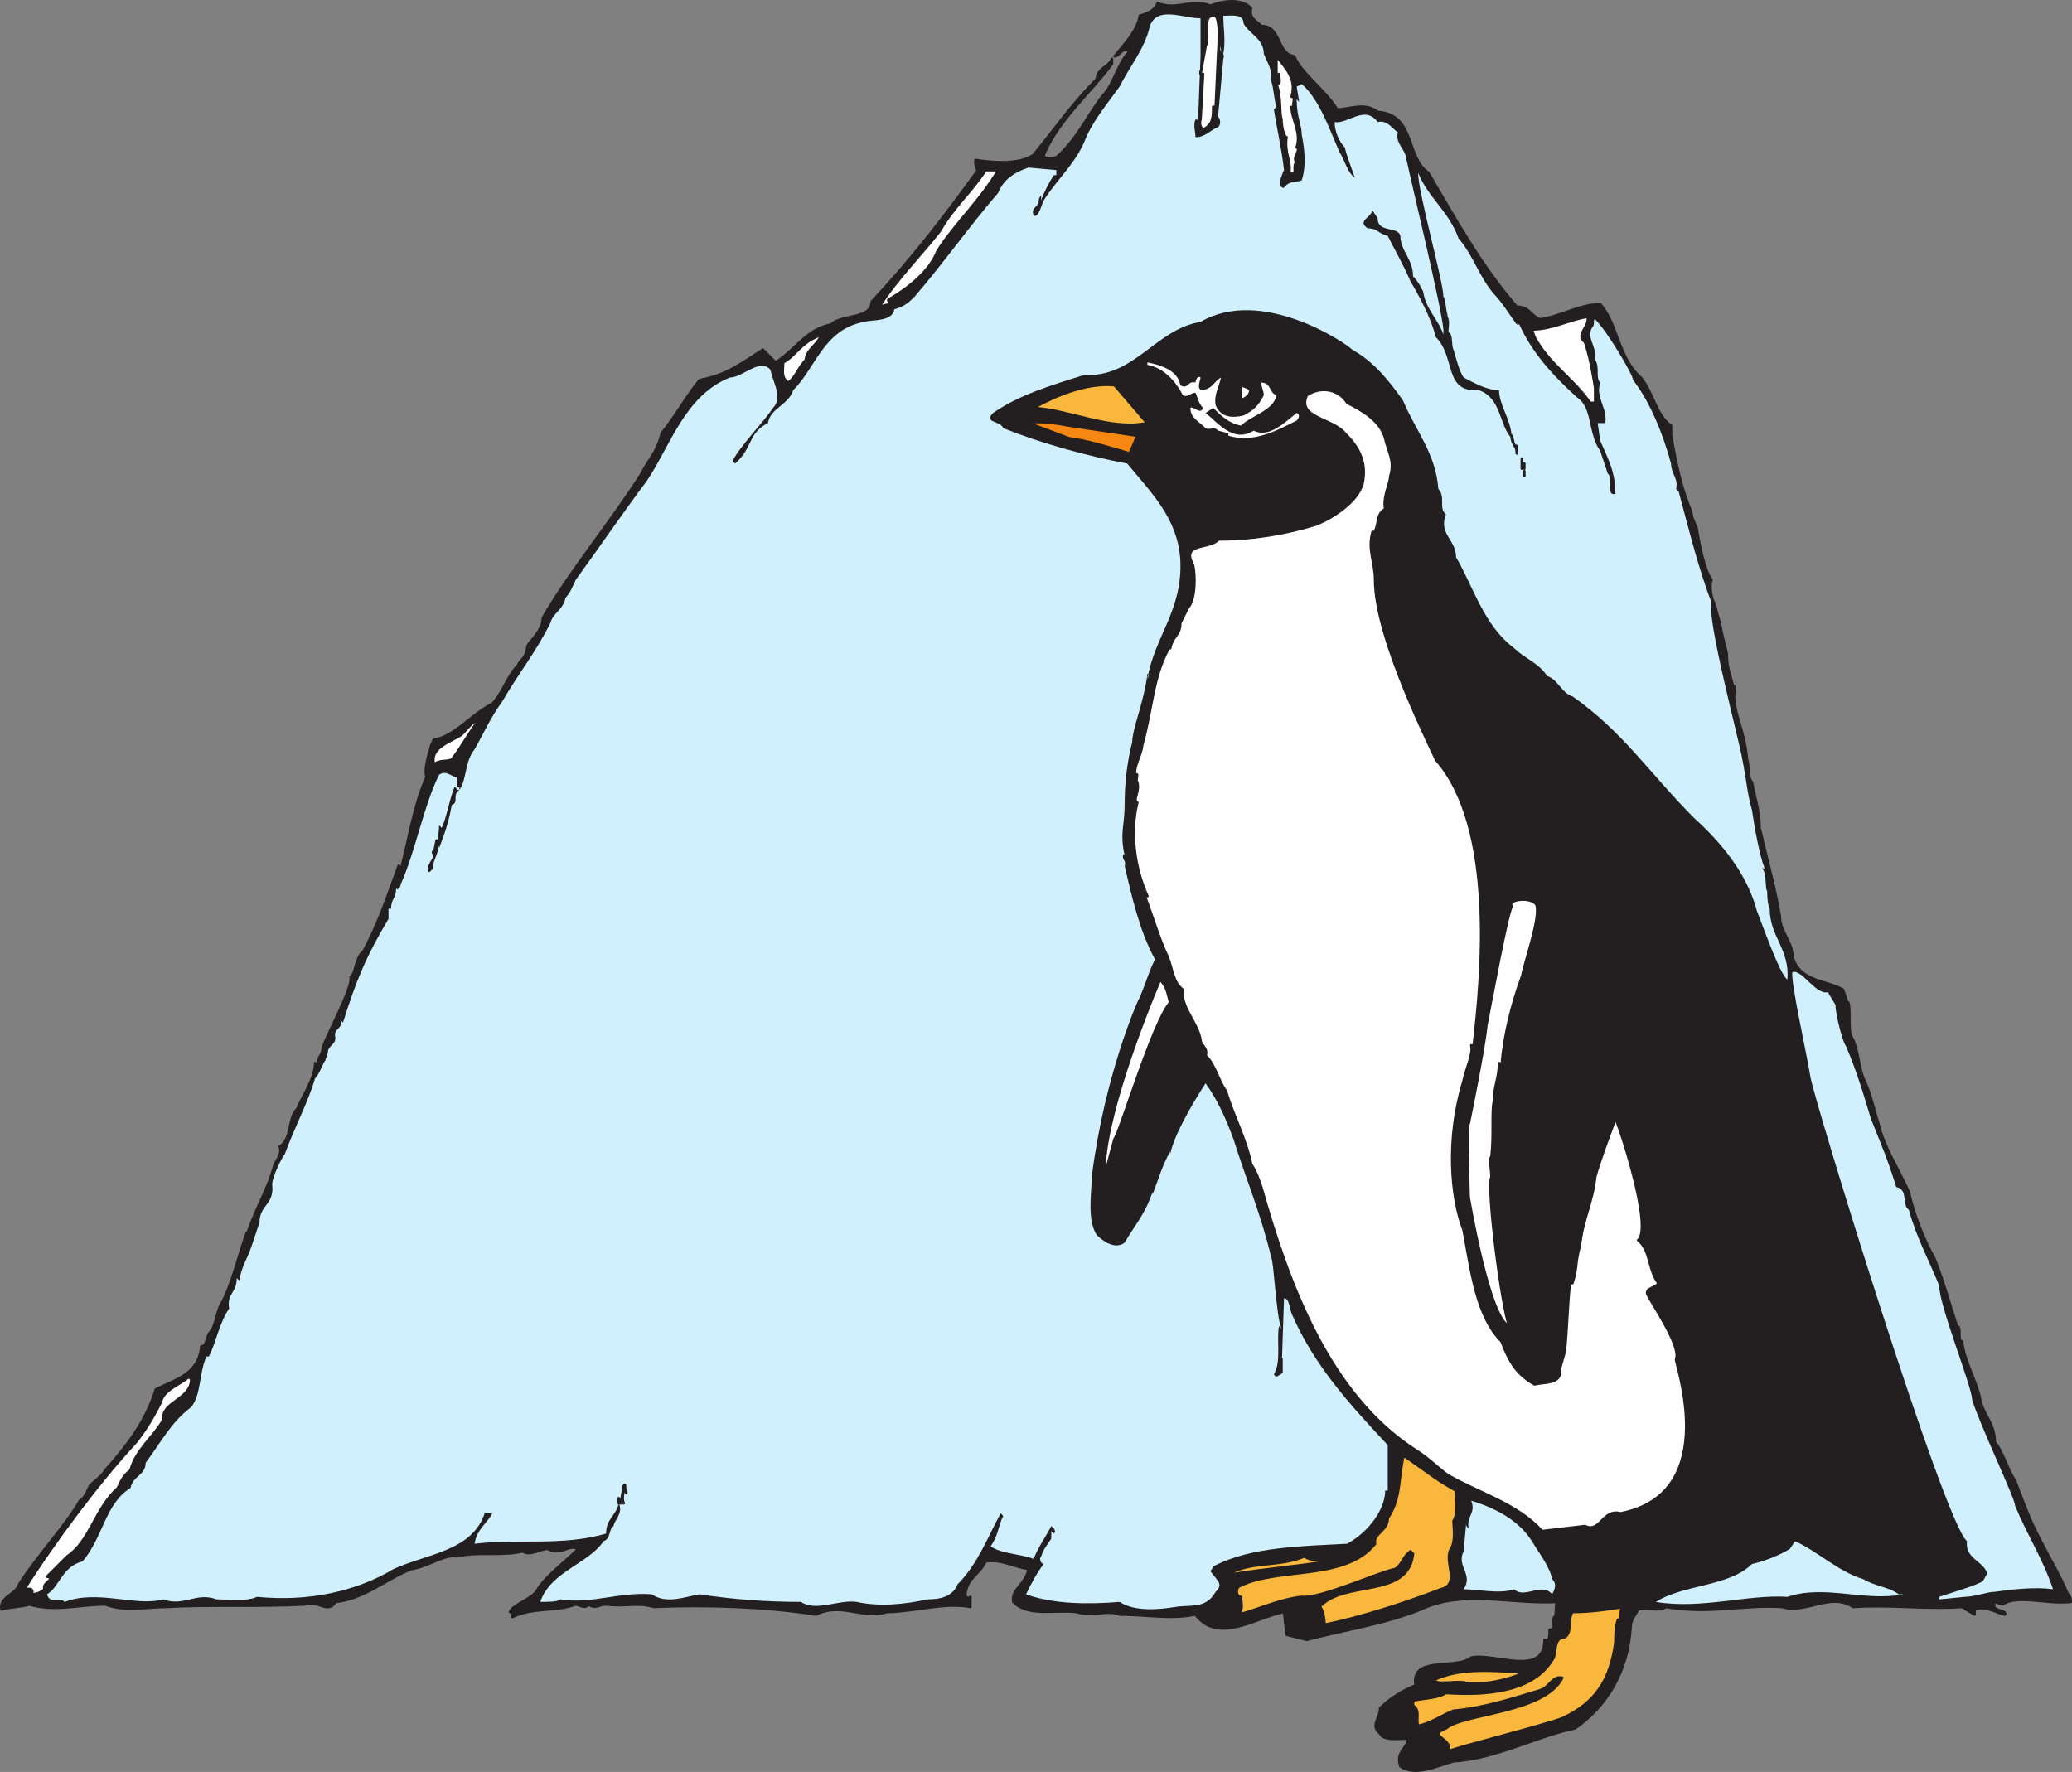
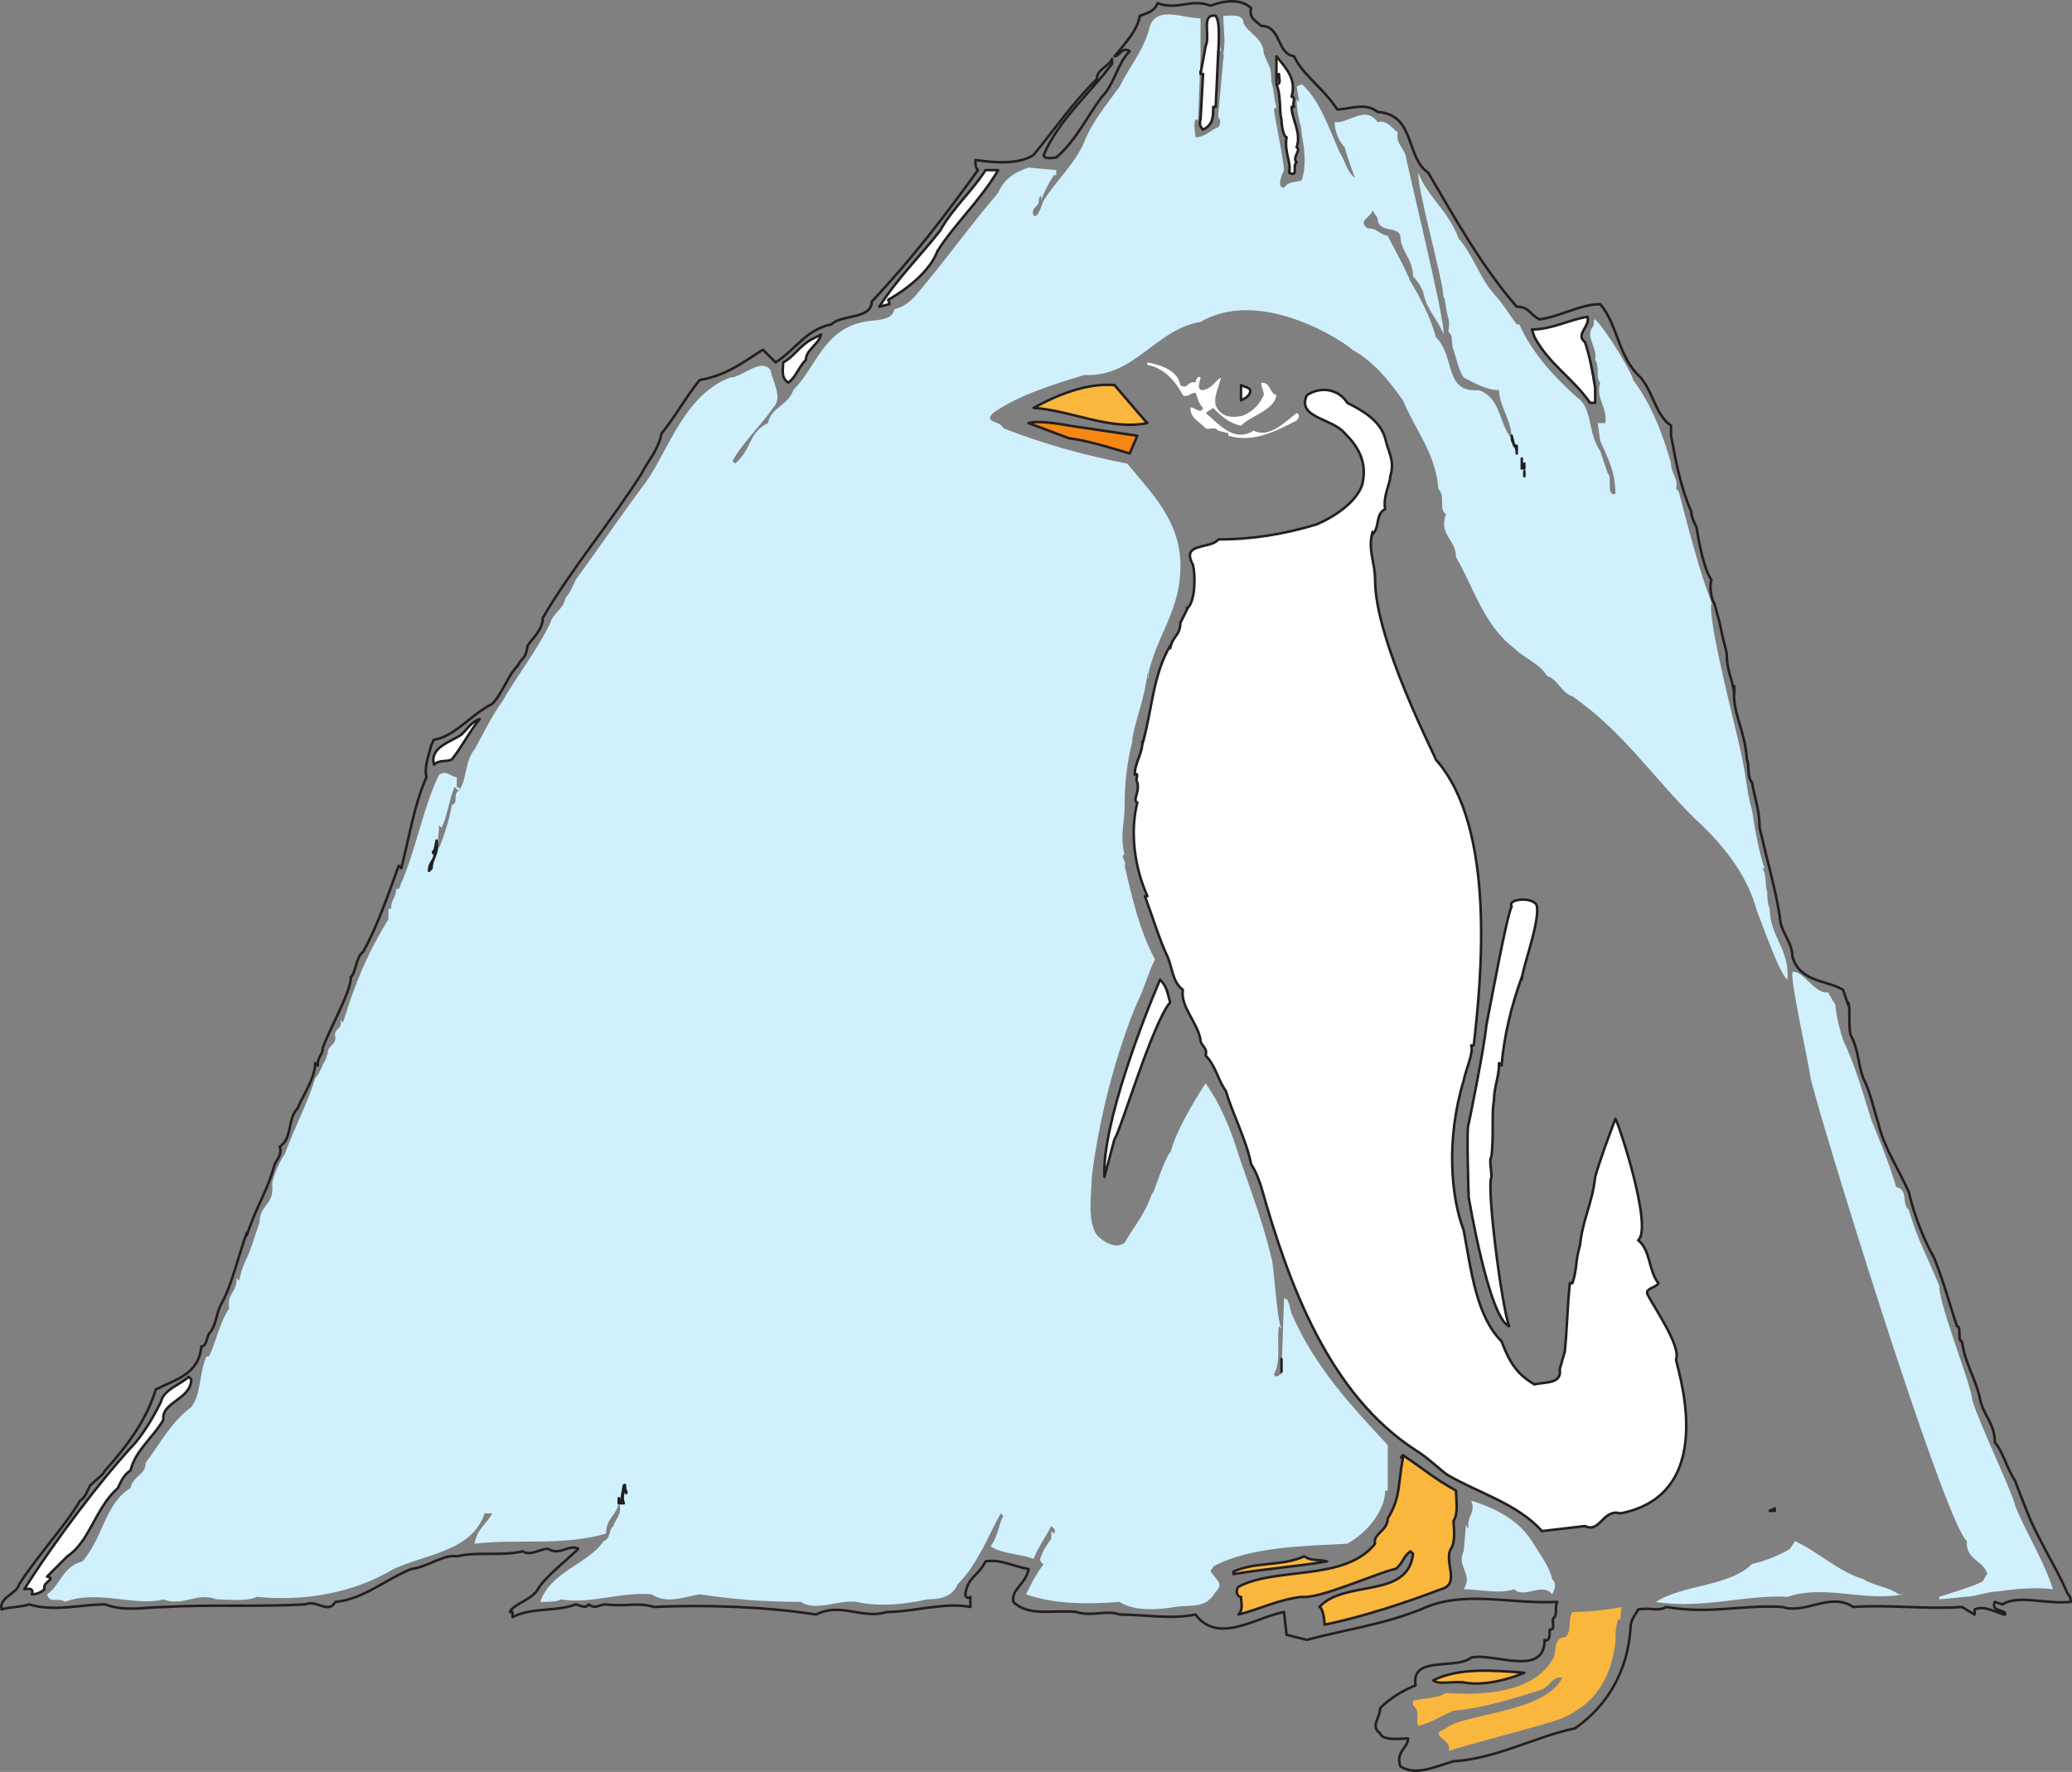
<svg xmlns="http://www.w3.org/2000/svg" width="614.321" height="525.345">
  <rect width="100%" height="100%" fill="#808080" stroke="none" />
-   <path fill="#231f20" fill-rule="evenodd" d="M358.946 1.688c3.75-1.5 9-2.25 12 .75-.75 3 1.5 3.75 3 5.25 6 0 4.5 8.25 9.75 9 2.25 5.25 9 9.75 12.75 15.75 3.75 0 8.25-2.25 12 .75 11.25.75 8.25 13.5 15 18 7.5 12.75 15.75 27.75 26.25 39.75 3.75 0 3.75 2.25 6.75 3.75 6-.75 12-4.5 18-4.5 5.25 6 5.25 15.75 12 21.75 3.75 4.5 4.5 11.25 9 14.25v3c1.5 8.25 3 15.75 6 22.5 0 1.5.75 3 1.5 4.5.75 4.5 2.25 12.75 4.5 15.75-.75 1.5 0 6 .75 6.75.75 2.25.75 3 1.5 5.25.75 3.75 1.5 6.75 2.25 9.75 0 5.25 1.5 6.75 2.25 12v-2.25c-.75 8.25 3 12 3.75 21.75.75 1.5 0 5.25 1.5 6.75.75 4.5 2.25 8.25 2.25 13.5 2.25 9.75 4.5 17.25 6 26.25 0 4.5 3.75 7.5 3.75 12 2.25 7.5 9.75 6.75 15 9.75l1.5 4.5v-.75c.75 1.5 0 6.75.75 9.75 2.25 3.75 2.25 9 3.75 12.75 2.25 4.5 3 9 4.5 13.5 1.5 6.75 6 13.5 9 20.25 1.5 6.75 4.5 14.25 7.5 19.5 3 7.5 4.5 13.5 6.75 20.25 1.5 0 0 4.5 1.5 4.5.75 6 3.75 10.5 5.25 16.5.75 5.25 4.5 7.5 4.5 13.5 2.25 2.25 3.75 8.25 6 11.25.75 2.25 2.25 6 3.75 9.75 3 7.5 8.25 15.75 11.25 22.5.75 2.25 1.5 1.5 1.5 3.75-7.5.75-15.75-2.25-20.25.75l-2.25-.75c-1.5 3 3.75 2.25 3 3.75-1.5 0-6-3-9-1.5v1.5l-3.75-2.25c-10.5.75-21.75-.75-32.25 0-6.75-4.5-14.25 2.25-21 0-12-.75-21 2.25-34.5 0-2.25 1.5-5.25 0-8.25.75-.75 1.5-2.25 3-2.25 5.25-.75 12.75-6.75 23.25-16.5 30-11.25 2.25-23.25 9-36 9.75-5.25 1.5-11.25 4.5-15.75 1.5-1.5-4.5 2.25-5.25 2.25-8.25-2.25 0-7.5.75-8.25-1.5-3-2.25 0-4.5 0-7.5 3-3 6.75-5.25 10.5-6.75-1.5-9 12-4.5 16.5-8.25 6.75-1.5 21.75 6 21.75-5.25 1.5.75 1.5-1.5 1.5-2.25v-.75c2.25 0 0-3 1.5-3.75.75-1.5 0-3 .75-4.5-14.25.75-27.75-3.75-40.5 2.25-11.25 4.5-22.5 6-33.75 9l-6-1.5-.75-6.75c-8.25 1.5-19.5 9.75-26.25.75-7.5 1.5-15 0-22.5 0-3.75-1.5-8.25.75-12.75-.75-6.75-.75-14.25 1.5-18.75-3-.75-3.75 3.75-5.25 4.5-9.75-4.5-.75-8.25-3-12.75-2.25-2.25 4.5-5.25 4.5-6 9.75 0 .75.75 1.5 1.5.75v3c-7.5-1.5-17.25 1.5-24.75 1.5-7.5 2.25-13.5-3-21 .75-14.25-2.25-32.25-3-48-2.25-5.25-1.5-8.25 0-14.25-.75-2.25 0-3 1.5-5.25 0-.75 1.5-3 0-3.75 0-6 2.25-12.75.75-18.75 3.75v-1.5h-.75c.75-2.25 6.75-3.75 8.25-6.75 2.25-3.75 8.25-8.25 12-12-3-1.5-5.25 2.25-9 0-2.25 0-5.25 2.25-7.5.75-6 1.5-13.5 0-19.5 1.5-3.75-.75-8.25 3-13.5 3.75-7.5 3-14.25 9-22.5 9.75-2.25 3.75-5.25-.75-9 .75-14.25.75-29.25 0-41.25.75-6 0-12 1.5-18-.75-7.5 0-15 2.25-22.5 0-2.25.75-6 .75-8.25 1.5-.75-3.75 4.5-4.5 5.25-7.5 5.25-8.25 14.25-18 18-24.75 1.5-.75 2.25-3 3-4.5 1.5-1.5 3.75-3 4.5-4.5 6-6.75 12-14.25 15-24 6-3 12.75-4.5 13.5-12.75 1.5 0 1.5-2.25 2.25-3.75 2.25-2.25 2.25-6.75 3.75-9 3-5.25 5.25-15 7.5-21v.75c3-9 6-12.75 8.25-21 .75-1.5 2.25-3 1.5-5.25 3.75-2.25 2.25-8.25 5.25-11.25 1.5-3.75 5.25-9 5.25-13.5l.75.75c0-3 1.5-3 1.5-5.25 1.5-4.5 9-18 8.25-21 1.5-.75 1.5-6 3.75-7.5 4.5-8.25 7.5-17.25 10.5-25.5l.75.75c2.25-8.25 3.75-18.75 7.5-27-.75-3 .75-6.75 1.5-9.75.75-.75 0-1.5 1.5-1.5 6-1.5 10.5-7.5 16.5-10.5 3-3 4.5-8.25 7.5-11.25 1.5-3 2.25-1.5 3-6 .75-1.5 4.5-4.5 4.5-8.25 8.25-14.25 20.25-28.5 29.25-42.75 2.25-4.5 4.5-6 6-12 3.75-4.5 7.5-11.25 11.25-15.75 8.25-1.5 12.75-5.25 18.75-9l3.75 3.75c6-3.75 9-9.75 16.5-11.25 3-3 12-1.5 12-6.75 12-12.75 21.75-25.5 31.5-39-.75-.75-.75-1.5-.75-3 5.25.75 12.75 1.5 17.25-1.5 6.75-8.25 11.25-15 18.75-22.5 0-3 3.75-3.75 4.5-6v1.5c-6.75 9-15.75 16.5-20.25 27 0 1.5 3 .75 3.75.75 6-5.25 9-12 13.5-18 3.75-3.75 4.5-9.75 8.25-13.5-2.25-1.5-3 1.5-4.5 1.5 3-3.75 6.75-7.5 7.5-12 2.25-.75 4.5-1.5 5.25-3.75 6 2.25 9.75-1.5 15.75.75" />
  <path fill="none" stroke="#231f20" stroke-linecap="round" stroke-linejoin="round" stroke-miterlimit="10" stroke-width=".75" d="M358.946 1.688c3.75-1.5 9-2.25 12 .75-.75 3 1.5 3.75 3 5.25 6 0 4.5 8.25 9.75 9 2.25 5.25 9 9.75 12.75 15.75 3.75 0 8.25-2.25 12 .75 11.25.75 8.25 13.5 15 18 7.5 12.75 15.75 27.75 26.25 39.75 3.75 0 3.75 2.25 6.75 3.75 6-.75 12-4.5 18-4.5 5.25 6 5.25 15.75 12 21.75 3.75 4.5 4.5 11.25 9 14.25v3c1.5 8.25 3 15.75 6 22.5 0 1.5.75 3 1.5 4.5.75 4.5 2.25 12.75 4.5 15.75-.75 1.5 0 6 .75 6.75.75 2.25.75 3 1.5 5.25.75 3.75 1.5 6.75 2.25 9.75 0 5.25 1.5 6.75 2.25 12v-2.25c-.75 8.25 3 12 3.75 21.75.75 1.5 0 5.25 1.5 6.75.75 4.5 2.25 8.25 2.25 13.5 2.25 9.75 4.5 17.25 6 26.25 0 4.5 3.75 7.5 3.75 12 2.25 7.5 9.75 6.75 15 9.75l1.5 4.5v-.75c.75 1.5 0 6.75.75 9.75 2.25 3.75 2.25 9 3.75 12.75 2.25 4.5 3 9 4.5 13.5 1.5 6.75 6 13.5 9 20.25 1.5 6.75 4.5 14.25 7.5 19.5 3 7.5 4.5 13.5 6.75 20.25 1.5 0 0 4.5 1.5 4.5.75 6 3.75 10.5 5.25 16.5.75 5.25 4.5 7.5 4.5 13.5 2.25 2.25 3.75 8.25 6 11.25.75 2.25 2.25 6 3.75 9.75 3 7.5 8.25 15.75 11.25 22.5.75 2.25 1.5 1.5 1.5 3.75-7.5.75-15.75-2.25-20.25.75l-2.25-.75c-1.5 3 3.75 2.25 3 3.75-1.5 0-6-3-9-1.5v1.5l-3.75-2.25c-10.5.75-21.75-.75-32.25 0-6.75-4.5-14.25 2.25-21 0-12-.75-21 2.25-34.5 0-2.25 1.5-5.25 0-8.25.75-.75 1.5-2.25 3-2.25 5.25-.75 12.75-6.75 23.25-16.5 30-11.25 2.25-23.25 9-36 9.75-5.25 1.5-11.25 4.5-15.75 1.5-1.5-4.5 2.25-5.25 2.25-8.25-2.25 0-7.5.75-8.25-1.5-3-2.25 0-4.5 0-7.5 3-3 6.75-5.25 10.5-6.75-1.5-9 12-4.5 16.5-8.25 6.75-1.5 21.75 6 21.75-5.25 1.5.75 1.5-1.5 1.5-2.25v-.75c2.25 0 0-3 1.5-3.75.75-1.5 0-3 .75-4.5-14.25.75-27.75-3.75-40.5 2.25-11.25 4.5-22.5 6-33.75 9l-6-1.5-.75-6.75c-8.25 1.5-19.5 9.75-26.25.75-7.5 1.5-15 0-22.5 0-3.75-1.5-8.25.75-12.75-.75-6.75-.75-14.25 1.5-18.75-3-.75-3.75 3.75-5.25 4.5-9.75-4.5-.75-8.25-3-12.75-2.25-2.25 4.5-5.25 4.5-6 9.75 0 .75.75 1.5 1.5.75v3c-7.5-1.5-17.25 1.5-24.75 1.5-7.5 2.25-13.5-3-21 .75-14.25-2.25-32.25-3-48-2.25-5.25-1.5-8.25 0-14.25-.75-2.25 0-3 1.5-5.25 0-.75 1.5-3 0-3.75 0-6 2.25-12.75.75-18.75 3.75v-1.5h-.75c.75-2.25 6.75-3.75 8.25-6.75 2.25-3.75 8.25-8.25 12-12-3-1.5-5.25 2.25-9 0-2.25 0-5.25 2.25-7.5.75-6 1.5-13.5 0-19.5 1.5-3.75-.75-8.25 3-13.5 3.75-7.5 3-14.25 9-22.5 9.75-2.25 3.75-5.25-.75-9 .75-14.25.75-29.25 0-41.25.75-6 0-12 1.5-18-.75-7.5 0-15 2.25-22.5 0-2.25.75-6 .75-8.25 1.5-.75-3.75 4.5-4.5 5.25-7.5 5.25-8.25 14.25-18 18-24.75 1.5-.75 2.25-3 3-4.5 1.5-1.5 3.75-3 4.5-4.5 6-6.75 12-14.25 15-24 6-3 12.75-4.5 13.5-12.75 1.5 0 1.5-2.25 2.25-3.75 2.25-2.25 2.25-6.75 3.75-9 3-5.25 5.25-15 7.5-21v.75c3-9 6-12.75 8.25-21 .75-1.5 2.25-3 1.5-5.25 3.75-2.25 2.25-8.25 5.25-11.25 1.5-3.75 5.25-9 5.25-13.5l.75.75c0-3 1.5-3 1.5-5.25 1.5-4.5 9-18 8.25-21 1.5-.75 1.5-6 3.75-7.5 4.5-8.25 7.5-17.25 10.5-25.5l.75.75c2.25-8.25 3.75-18.75 7.5-27-.75-3 .75-6.75 1.5-9.75.75-.75 0-1.5 1.5-1.5 6-1.5 10.5-7.5 16.5-10.5 3-3 4.5-8.25 7.5-11.25 1.5-3 2.25-1.5 3-6 .75-1.5 4.5-4.5 4.5-8.25 8.25-14.25 20.25-28.5 29.25-42.75 2.25-4.5 4.5-6 6-12 3.75-4.5 7.5-11.25 11.25-15.75 8.25-1.5 12.75-5.25 18.75-9l3.75 3.75c6-3.75 9-9.75 16.5-11.25 3-3 12-1.5 12-6.75 12-12.75 21.75-25.5 31.5-39-.75-.75-.75-1.5-.75-3 5.25.75 12.75 1.5 17.25-1.5 6.75-8.25 11.25-15 18.75-22.5 0-3 3.75-3.75 4.5-6v1.5c-6.75 9-15.75 16.5-20.25 27 0 1.5 3 .75 3.75.75 6-5.25 9-12 13.5-18 3.75-3.75 4.5-9.75 8.25-13.5-2.25-1.5-3 1.5-4.5 1.5 3-3.75 6.75-7.5 7.5-12 2.25-.75 4.5-1.5 5.25-3.75 6 2.25 9.75-1.5 15.75.75zm0 0" />
  <path fill="#cff0fc" fill-rule="evenodd" d="M355.946 5.438v12-.75l-.75 19.5c0-.75 0-.75-.75-.75-.75 1.5 0 3.75 0 5.25 3 0 4.5-2.25 6.75-3 .75-.75.75-2.25 0-3v1.5-2.25l1.5-16.5c.75-2.25-1.5-1.5-.75-3.75 0 1.5 0 1.5.75 2.25.75-3.75 0-7.5 0-11.25 2.25 0 6-.75 6 2.25 1.5 3 6 4.5 6 9 1.5 3.75 2.25 3.75 2.25 8.25.75 2.25.75 5.25 1.5 7.5l-.75.75c.75 5.25 2.25 11.25 3 18-.75 1.5-2.25 5.25 0 5.25 1.5-2.25 3.75-1.5 5.25-2.25 1.5-4.5.75-9.75 0-13.5 0-3-1.5-5.25-1.5-10.5l.75.75-.75-4.5 1.5-.75c5.25 4.5 8.25 13.5 11.25 20.25 1.5 2.25 2.25 6 4.5 7.5-.75-2.25-2.25-6-3-9-1.5-1.5-3-4.5-3-7.5 3.75.75 9-5.25 12.75 0 3-.75 4.5 2.25 6 3-.75 3 1.5 4.5 2.25 6.75 2.25 10.5 10.5 44.25 11.25 51.75v1.5c-1.5-4.5-5.25-7.5-6-12.75-.75-1.5-1.5-3-3-4.5 0-5.25-3.75-7.5-3.75-12-.75-3-6.75-.75-6.75-5.25l-1.5-2.25c-.75 2.25-4.5 3-1.5 5.25 3 0 3 1.5 6 2.25 2.25 4.5 4.5 8.25 6.75 13.5 2.25 3.75 6 10.5 7.5 16.5 6 6 2.25 16.5 12.75 15.75 6.75 2.25 6 10.5 9.75 14.25 0-5.25-3.75-9.75-3.75-14.25-3.75 0-7.5-2.25-10.5-3.75-1.5-2.25-2.25-6-3-8.25-.75-1.5 0-4.5-1.5-5.25 0-1.5.75-3.75-.75-5.25l.75.75c-.75-.75-.75-5.25-1.5-6 0-4.5-7.5-30.75-7.5-36.75 3 7.5 9 11.25 12 19.5 4.5 5.25 6 11.25 10.5 16.5 2.25 2.25 4.5 6 6.75 9h.75c3.75 8.25 9.75 15 17.25 21.75 4.5 3 3 10.5 6.75 15.75l2.25 6.75c1.5.75-.75 6.75 2.25 6 0-6.75-2.25-10.5-4.5-15.75l-.75-5.25h2.25c.75-4.5-3-7.5-1.5-12-1.5-1.5 0-4.5-1.5-6.75.75-3.75-3-6.75-.75-9.75.75-.75 0-2.25.75-2.25 3.75 3.75 11.25 16.5 11.25 18 5.25 6.75 9 16.5 11.25 24.75 0 3 2.25 4.5 1.5 7.5l.75.75c3 11.25 6 23.25 9.75 33-1.5 4.5 8.25 41.25 9 45.75 1.5 7.5 1.5 10.5 3 15.75.75 5.25 2.25 13.5 3.75 17.25h-.75c1.5 1.5.75 6 1.5 6.75 0 .75 0 3.75.75 5.25 0 8.25 6 12 5.25 21-2.25-1.5-7.5-16.5-9-20.25-3-11.25-10.5-20.25-18.75-27.75-12.75-12.75-21-25.5-36-36-3-.75-4.5-5.25-7.5-6-2.25-3.75-6.75-5.25-9.75-8.25-9-6.75-12-18-17.25-27 0-5.25-5.25-6.75-3-12.75-2.25-1.5 0-5.25-2.25-7.5-.75-10.5-6.75-17.25-10.5-26.25-3.75-5.25-8.25-11.25-15-15-2.25-2.25-27-18.75-45-8.25-13.5 2.25-19.5 16.5-34.5 15.75-9.75 3-19.5 6-27 11.25-3 3 2.25 2.25 3 4.5 11.25 4.5 24.75 8.25 36.75 10.5 7.5 9 15 16.5 15.75 28.5.75 15-7.5 22.5-9.75 35.25 0 0 .75-.75 0-1.5-.75 7.5-4.5 16.5-4.5 20.25-1.5 6-2.25 12-2.25 18.75 0 6-1.5 8.25 0 15v-.75c-1.5 1.5.75 2.25 0 3.75 2.25 9.75 4.5 19.5 9 27.75-2.25 4.5-3 8.25-5.25 12.75 0 0-9.75 21.75-13.5 51.75 0 4.5-1.5 12.75 1.5 17.25 1.5 1.5 5.25 4.5 8.25 2.25 3-5.25 6-8.25 8.25-15v.75c1.5-3.75 3-9 5.25-12.75v.75c1.5-7.5 10.5-21 10.5-21 3.75 5.25 6 10.5 8.25 16.5 3.75 12 8.25 22.5 11.25 35.25.75 1.5 1.5 18 3 21l-.75-.75c-.75 4.5.75 10.5-1.5 14.25.75 1.5 1.5 0 2.25 0l.75-22.5c1.5 0 1.5 2.25 2.25 4.5 6.75 15.75 18 27.75 28.5 39v13.5h-.75c0 5.25-4.5 12-11.25 15.75-12.75.75-28.5.75-39.75 6.75 0 .75-.75.75-.75 1.5 2.25 3 3.75 3.75 1.5 6-3 5.25-7.5 3.75-12 4.5s-12 1.5-16.5-1.5c-9 .75-19.5.75-27.75-2.25 1.5-3 3-6 5.25-9-.75 0-1.5-1.5-.75-2.25.75-2.25 1.5-3 3-5.25v-2.25l.75.75c.75-.75 0-1.5 0-1.5l-.75-.75c-1.5 3-3.75 6-5.25 9.75-3.75-1.5-9.75-1.5-12.75-3.75 2.25-3 2.25-6 3.75-9l-.75-.75c-3.75 6.75-6.75 15-12.75 21-1.5 3.75-5.25 4.5-9 4.5-6.75 1.5-14.25 2.25-21 .75-5.25-.75-12 3-16.5 0-10.5 0-20.25-.75-30-2.25-4.5.75-9.75 3-14.25 0-9.75-.75-18 3-27 1.5-.75.75-3.75.75-6 .75 3-9 14.25-11.25 18.75-18 2.25-.75 1.5-3.75 3-4.5 0-1.5 3-3.75 1.5-6.75-.75 3.75-3.75 4.5-3.75 9-12.75 3.75-26.25 1.5-39 3 .75-4.5 3.75-6 5.25-9h-2.25c-3.75 11.25-17.25 12-27 16.5-11.25 6.75-25.5 9.75-40.5 8.25-3 1.5-9 .75-12 .75-6-2.25-9.75 2.25-15.75 0-8.25 2.25-19.5-3-29.25.75-1.5-1.5-4.5.75-5.25-2.25 3.75-2.25 4.5-8.25 10.5-9.75 6-6.75 6.75-17.25 14.25-21.75.75-3.75 4.5-3.75 4.5-7.5 4.5-6 7.5-12 13.5-16.5 3-3.75 2.25-9.75 4.5-15h.75c2.25-4.5 3-9.75 6-14.25-.75-4.5 2.25-4.5 2.25-9l.75.75c.75-4.5 2.25-6 3.75-10.5l2.25-6.75c0-5.25 4.5-5.25 3.75-11.25 0-2.25 3-8.25 3.75-9 3-8.25 6.75-15 9-22.5 1.5-1.5 2.25-4.5 3-5.25l.75-2.25c0-2.25 2.25-2.25 2.25-4.5-.75-3 2.25-2.25 1.5-5.25l.75.75c3.75-12 6.75-19.5 13.5-30.75v-3h.75c0-3 1.5-3 1.5-6 .75.75 1.5-.75 1.5-2.25v.75c4.5-10.5 6.75-23.25 11.25-32.25 2.25-1.5 3.75.75 5.25.75v3.75c0-.75-.75-.75-.75-.75-1.5 3.75-2.25 9-3.75 12l-.75-.75c0 2.25-.75 4.5 0 6.75 1.5-3.75 3-8.25 3.75-12.75 2.25-.75 0-3 2.25-4.5h-.75v-.75h.75v.75c2.25-3 1.5-8.25 4.5-12 3-5.25 4.5-9 8.25-14.25 5.25-9 9.75-14.25 14.25-23.25.75-3 3.75-3.75 4.5-7.5 1.5-1.5 2.25-3.75 3-5.25 6-8.25 14.25-20.25 21-29.25 6.75-9.75 11.25-25.5 24.75-30.75 3.75 0 9-6 12-2.25.75 3.75 3.75 8.25.75 11.25-3 4.5-9.75 11.25-12 15.75l.75.75c5.25-4.5 3.75-9 9.75-12 .75-4.5 6-5.25 7.5-9.75 6.75-6.75 9-18 21-20.25 3-.75 8.25 0 9-3.75 3-.75 4.5-2.25 6-3.75 9-10.5 15.75-20.25 24.75-30.75 1.5-3.75 4.5-6 9-7.5l8.25.75v1.5h-.75c-1.5 2.25-3 5.25-3.75 7.5v-1.5c-.75.75-.75 1.5-.75 2.25-.75 1.5-2.25 1.5-1.5 3.75 1.5.75 2.25-3 3-4.5 3.75-6 9-10.5 12-17.25 2.25-6 6.75-11.25 10.5-16.5 3-6 7.5-11.25 9-18 2.25-6 9.75-2.25 15-2.25" />
  <path fill="#fff" fill-rule="evenodd" d="M360.446 4.688c1.5 2.25.75 8.25.75 12v-1.5l-.75 16.5h-.75c0 3 0 5.25-3 6.75-1.5-1.5-.75-2.25-.75-3.75v.75l.75-13.5h-.75v-.75.75l1.5-8.25c1.5-3-1.5-9.75 3-9" />
  <path fill="none" stroke="#231f20" stroke-linecap="round" stroke-linejoin="round" stroke-miterlimit="10" stroke-width=".75" d="M360.446 4.688c1.5 2.25.75 8.25.75 12v-1.5l-.75 16.5h-.75c0 3 0 5.25-3 6.75-1.5-1.5-.75-2.25-.75-3.75v.75l.75-13.5h-.75v-.75.75l1.5-8.25c1.5-3-1.5-9.75 3-9zm0 0" />
  <path fill="#fff" fill-rule="evenodd" d="M382.946 28.688c1.5 0 0 2.25.75 3h-.75c0 3.75 3 7.5 1.5 12 1.5.75-1.5 3 0 4.5-1.5.75.75 4.5-2.25 3 .75-3-1.5-6-.75-10.5-.75 0-1.5-3-1.5-5.25-.75-2.25 0-6.75-1.5-10.5 1.5 0 .75-1.5.75-3-.75.75-.75 1.5-.75 2.25v-7.5c3 3.75 6 6.75 4.5 12" />
  <path fill="none" stroke="#231f20" stroke-linecap="round" stroke-linejoin="round" stroke-miterlimit="10" stroke-width=".75" d="M382.946 28.688c1.5 0 0 2.25.75 3h-.75c0 3.75 3 7.5 1.5 12 1.5.75-1.5 3 0 4.5-1.5.75.75 4.5-2.25 3 .75-3-1.5-6-.75-10.5-.75 0-1.5-3-1.5-5.25-.75-2.25 0-6.75-1.5-10.5 1.5 0 .75-1.5.75-3-.75.75-.75 1.5-.75 2.25v-7.5c3 3.75 6 6.75 4.5 12zm0 0" />
  <path fill="#fff" fill-rule="evenodd" d="M295.946 50.438c-5.25 9-12.75 15.75-18 24-2.25 6-9 11.25-14.25 14.25-.75 0 0 .75 0 1.5l-3 .75c5.25-8.25 12.75-15.75 18-22.5 3.75-6.75 9.75-12 13.5-18h3.75" />
  <path fill="none" stroke="#231f20" stroke-linecap="round" stroke-linejoin="round" stroke-miterlimit="10" stroke-width=".75" d="M295.946 50.438c-5.25 9-12.75 15.75-18 24-2.25 6-9 11.25-14.25 14.25-.75 0 0 .75 0 1.5l-3 .75c5.25-8.25 12.75-15.75 18-22.5 3.75-6.75 9.75-12 13.5-18zm0 0" />
  <path fill="#fff" fill-rule="evenodd" d="M470.696 93.938c.75 3-3.75 5.25-.75 7.5 1.5 4.5 2.25 9 3 13.5v4.5h-1.5c-5.25-7.5-12-11.25-16.5-19.5l-.75-2.25c6 0 11.25-3 16.5-3.75" />
  <path fill="none" stroke="#231f20" stroke-linecap="round" stroke-linejoin="round" stroke-miterlimit="10" stroke-width=".75" d="M470.696 93.938c.75 3-3.75 5.25-.75 7.5 1.5 4.5 2.25 9 3 13.5v4.5h-1.5c-5.25-7.5-12-11.25-16.5-19.5l-.75-2.25c6 0 11.25-3 16.5-3.75zm0 0" />
  <path fill="#fff" fill-rule="evenodd" d="M238.946 106.688c-2.25 2.25-3 5.25-5.25 6.75-2.25-1.5-1.5-3.75-1.5-6 3-1.5 4.5-4.5 8.25-6.75l3-1.5c-.75 3-4.5 4.5-4.5 7.5" />
  <path fill="none" stroke="#231f20" stroke-linecap="round" stroke-linejoin="round" stroke-miterlimit="10" stroke-width=".75" d="M238.946 106.688c-2.25 2.25-3 5.25-5.25 6.75-2.25-1.5-1.5-3.75-1.5-6 3-1.5 4.5-4.5 8.25-6.75l3-1.5c-.75 3-4.5 4.5-4.5 7.5zm0 0" />
  <path fill="#fff" fill-rule="evenodd" d="M349.946 114.188c2.25 1.5 2.25-1.5 4.5-.75 0-.75.75-2.25 1.5-1.5 0 .75-1.5 3.75.75 3.75 3-.75 3-2.25 5.25-3.75 0 1.5-2.25 5.25-1.5 8.25 1.5 3.75 5.25 3.75 8.25 3 3-1.5 4.5-3 6-6 0-1.5-.75-2.25-.75-3.75 3 0 2.25 3 4.5 3.75-.75 4.5-7.5 6-10.5 9-3.75-.75-6-3-8.25-5.25l-2.25 1.5c3.75 3 8.25 9 14.25 5.25 4.5 2.25 9-2.25 12.75-5.25 1.5.75 0 2.25 0 2.25-6 3-12.75 6.75-20.25 4.5v-.75l-3-.75c-1.5-1.5-2.25 0-3.75-.75-2.25-2.25-4.5-3-4.5-6 .75-.75 3 2.25 3.75 0-1.5-1.5-1.5-3-2.25-4.5-1.5 0-2.25 1.5-3.75.75-2.25-4.5-6-8.25-10.5-9v-.75c3.75.75 9 2.25 9.75 6.75" />
  <path fill="#fff" fill-rule="evenodd" d="M370.196 117.188c-.75.75-.75.75-2.25 1.5v-4.5c1.5.75 3.75.75 2.25 3" />
  <path fill="none" stroke="#231f20" stroke-linecap="round" stroke-linejoin="round" stroke-miterlimit="10" stroke-width=".75" d="M370.196 117.188c-.75.75-.75.75-2.25 1.5v-4.5c1.5.75 3.75.75 2.25 3zm0 0" />
  <path fill="#fab73d" fill-rule="evenodd" d="m339.446 124.688.75.75c-11.25 2.25-22.5-3.75-33.75-4.5 6.75-3.75 15.75-7.5 24-6.75l9 10.5" />
  <path fill="none" stroke="#231f20" stroke-linecap="round" stroke-linejoin="round" stroke-miterlimit="10" stroke-width=".75" d="m339.446 124.688.75.75c-11.25 2.25-22.5-3.75-33.75-4.5 6.75-3.75 15.75-7.5 24-6.75zm0 0" />
  <path fill="#fff" fill-rule="evenodd" d="M399.446 119.438c4.5 2.25 9.75 5.25 11.25 10.5.75 3.75 3 6.75 1.5 11.25 0 2.25-2.25 6-1.5 9.75-3 1.5-1.5 5.25-3.75 7.5v-.75c-1.5 5.25.75 9 .75 14.25 0 18 18 52.5 18 53.25 18 20.25 13.5 65.25 11.25 84.75h-.75c.75 2.25-1.5 6.75-2.25 10.5-5.25 17.25-3.75 34.5 0 44.25 2.25 12 3.75 25.5 11.25 33 2.25 6 4.5 9.75 9.75 12.75 3-.75 8.25 0 7.5-4.5l1.5-5.25c.75-7.5.75-13.5 1.5-20.25h.75c1.5-4.5.75-6 2.25-11.25.75-7.5 3.75-12.75 4.5-20.25 1.5-5.25 3.75-11.25 6-17.25.75.75 11.25 32.25 6.75 36 3.75 3 3 9 6 12.75-.75 1.5-4.5 1.5-3 3.75 1.5 3 9.75 15 8.25 18.75-.75 0 14.25 39.75-16.5 45.75-5.25-1.5-6 6-10.5 3.75l-12.75 1.5c-7.5-8.25-18.75-11.25-27.75-16.5-1.5-.75-6-5.25-9.75-7.5-25.5-16.5-37.5-48.75-45.75-78-.75-2.25-1.5-4.5-3-6.75-1.5-7.5-5.25-14.25-7.5-21.75-2.25-3-3-7.5-6-10.5.75-2.25-1.5-3-1.5-4.5-.75-5.25-6-9.75-5.25-15-3-2.25-3-6-4.5-9.75-2.25-4.5-4.5-12-6.75-18h.75c-3.75-8.25-5.25-18.75-3-27.75-1.5-.75.75-3 0-6-.75-.75.75-3-.75-2.25 0-3.75 2.25-6 2.25-9.75v.75c3-10.5 3-20.25 8.25-29.25v.75c.75-3.75 3-3.75 3-7.5l2.25-4.5c-.75 0 0 0 0 0 2.25-2.25 2.25-9.75 1.5-12.75-3.75-6.75 5.25-4.5 7.5-7.5 9.75 0 19.5-1.5 29.25-4.5 5.25-2.25 12-6.75 13.5-12 1.5-6.75-1.5-11.25-5.25-15-3.75-4.5-14.25-4.5-11.25-11.25 4.5-3 9.75-1.5 12 2.25" />
  <path fill="none" stroke="#231f20" stroke-linecap="round" stroke-linejoin="round" stroke-miterlimit="10" stroke-width=".75" d="M399.446 119.438c4.5 2.25 9.75 5.25 11.25 10.5.75 3.75 3 6.75 1.5 11.25 0 2.25-2.25 6-1.5 9.75-3 1.5-1.5 5.25-3.75 7.5v-.75c-1.5 5.25.75 9 .75 14.25 0 18 18 52.5 18 53.25 18 20.25 13.5 65.25 11.25 84.75h-.75c.75 2.25-1.5 6.75-2.25 10.5-5.25 17.25-3.75 34.5 0 44.25 2.25 12 3.75 25.5 11.25 33 2.25 6 4.5 9.75 9.75 12.75 3-.75 8.25 0 7.5-4.5l1.5-5.25c.75-7.5.75-13.5 1.5-20.25h.75c1.5-4.5.75-6 2.25-11.25.75-7.5 3.75-12.75 4.5-20.25 1.5-5.25 3.75-11.25 6-17.25.75.75 11.25 32.25 6.75 36 3.75 3 3 9 6 12.75-.75 1.5-4.5 1.5-3 3.75 1.5 3 9.75 15 8.25 18.75-.75 0 14.25 39.75-16.5 45.75-5.25-1.5-6 6-10.5 3.75l-12.75 1.5c-7.5-8.25-18.75-11.25-27.75-16.5-1.5-.75-6-5.25-9.75-7.5-25.5-16.5-37.5-48.75-45.75-78-.75-2.25-1.5-4.5-3-6.75-1.5-7.5-5.25-14.25-7.5-21.75-2.25-3-3-7.5-6-10.5.75-2.25-1.5-3-1.5-4.5-.75-5.25-6-9.75-5.25-15-3-2.25-3-6-4.5-9.75-2.25-4.5-4.5-12-6.75-18h.75c-3.75-8.25-5.25-18.75-3-27.75-1.5-.75.75-3 0-6-.75-.75.75-3-.75-2.25 0-3.75 2.25-6 2.25-9.75v.75c3-10.5 3-20.25 8.25-29.25v.75c.75-3.75 3-3.75 3-7.5l2.25-4.5c-.75 0 0 0 0 0 2.25-2.25 2.25-9.75 1.5-12.75-3.75-6.75 5.25-4.5 7.5-7.5 9.75 0 19.5-1.5 29.25-4.5 5.25-2.25 12-6.75 13.5-12 1.5-6.75-1.5-11.25-5.25-15-3.75-4.5-14.25-4.5-11.25-11.25 4.5-3 9.75-1.5 12 2.25zm0 0" />
  <path fill="#f68712" fill-rule="evenodd" d="m337.196 129.188-2.25 5.25c-5.25-1.5-12-3.75-18-4.5l-12-4.5c2.25-.75 8.25 0 12 .75l20.25 3" />
  <path fill="none" stroke="#231f20" stroke-linecap="round" stroke-linejoin="round" stroke-miterlimit="10" stroke-width=".75" d="m337.196 129.188-2.25 5.25c-5.25-1.5-12-3.75-18-4.5l-12-4.5c2.25-.75 8.25 0 12 .75zm0 0" />
  <path fill="#231f20" fill-rule="evenodd" d="M449.696 134.438v-2.25h-.75l-.75-3c0 3 1.5 2.25 1.5 5.25" />
  <path fill="none" stroke="#231f20" stroke-linecap="round" stroke-linejoin="round" stroke-miterlimit="10" stroke-width=".75" d="M449.696 134.438v-2.25h-.75l-.75-3c0 3 1.5 2.25 1.5 5.25zm1.5 4.5v-3zm.75-1.5v1.5zm0 2.25v1.5zm0 0" />
  <path fill="#fff" fill-rule="evenodd" d="M142.196 213.188c-3 3.75-5.25 8.25-8.25 12-1.5.75-3.75 0-5.25 1.5-1.5-5.25 5.25-6.75 8.25-9 1.5-1.5 3-3.75 5.25-4.5" />
  <path fill="none" stroke="#231f20" stroke-linecap="round" stroke-linejoin="round" stroke-miterlimit="10" stroke-width=".75" d="M142.196 213.188c-3 3.75-5.25 8.25-8.25 12-1.5.75-3.75 0-5.25 1.5-1.5-5.25 5.25-6.75 8.25-9 1.5-1.5 3-3.75 5.25-4.5zm0 0" />
  <path fill="#231f20" fill-rule="evenodd" d="m127.946 257.438-.75.75c0-3 2.25-3 1.5-6 0 0-.75.75 0 .75l.75-3.75c.75 3.75-1.5 5.25-1.5 8.25" />
  <path fill="none" stroke="#231f20" stroke-linecap="round" stroke-linejoin="round" stroke-miterlimit="10" stroke-width=".75" d="m127.946 257.438-.75.75c0-3 2.25-3 1.5-6 0 0-.75.75 0 .75l.75-3.75c.75 3.75-1.5 5.25-1.5 8.25zm0 0" />
  <path fill="#fff" fill-rule="evenodd" d="M455.696 268.688c.75 5.25-4.5 18.75-4.5 21.75v-.75c-3 8.25-5.25 17.25-6 26.25l-.75-.75c0 4.5-1.5 6.75-1.5 11.25-.75 3 0 10.5-.75 16.5-.75.75 0 3.75 0 6-1.5 3 3 38.25 5.25 44.25-6-2.25-12-38.25-12-38.25s-.75-21.75 0-21.75c0 0 4.5-21.75 5.25-29.25 1.5-7.5 6-32.25 7.5-35.25-1.5-2.25 6.75-3 7.5 0" />
  <path fill="none" stroke="#231f20" stroke-linecap="round" stroke-linejoin="round" stroke-miterlimit="10" stroke-width=".75" d="M455.696 268.688c.75 5.25-4.5 18.75-4.5 21.75v-.75c-3 8.25-5.25 17.25-6 26.25l-.75-.75c0 4.5-1.5 6.75-1.5 11.25-.75 3 0 10.5-.75 16.5-.75.75 0 3.75 0 6-1.5 3 3 38.25 5.25 44.25-6-2.25-12-38.25-12-38.25s-.75-21.75 0-21.75c0 0 4.5-21.75 5.25-29.25 1.5-7.5 6-32.25 7.5-35.25-1.5-2.25 6.75-3 7.5 0zm0 0" />
  <path fill="#fff" fill-rule="evenodd" d="M346.946 297.188c-5.25 6-15 39-16.5 40.5l-3 11.25c-.75-15.75 12-48 16.5-58.5 2.25 2.25 2.25 4.5 3 6.75" />
  <path fill="none" stroke="#231f20" stroke-linecap="round" stroke-linejoin="round" stroke-miterlimit="10" stroke-width=".75" d="M346.946 297.188c-5.25 6-15 39-16.5 40.5l-3 11.25c-.75-15.75 12-48 16.5-58.5 2.25 2.25 2.25 4.5 3 6.75zm0 0" />
  <path fill="#cff0fc" fill-rule="evenodd" d="M544.196 297.938c0 3 2.25 11.25 3 12 3 6.75 5.25 14.25 7.5 21.75 3 7.5 5.25 12.75 7.5 20.25 3.75.75 1.5 5.25 3.75 6.75 2.25 8.25 6 15 9 22.5 0 6 9.75 30 9.75 33.75 2.25 7.5 12.75 29.25 12.75 31.5 3.75 9 8.25 15.75 11.25 24.75-5.25-.75-12 0-17.25.75-2.25 0-6 1.5-9 1.5l-7.5.75v-.75c4.5-1.5 9.75-3 12.75-4.5.75-.75.75-1.5 1.5-2.25-.75-3.75-6.75-4.5-6-9.75-6.75-5.25-45.75-132-46.5-138-.75-5.25-6-28.5-5.25-30.75 3-.75 6.75 6.75 10.5 6l2.25 3.75" />
  <path fill="none" stroke="#231f20" stroke-linecap="round" stroke-linejoin="round" stroke-miterlimit="10" stroke-width=".75" d="M379.946 402.938v3.75zm0 0" />
  <path fill="#fff" fill-rule="evenodd" d="M56.696 408.938c0 6-9 6.75-8.25 12-3 5.25-8.25 9-9.75 15-2.25 1.5-3 3.75-3.75 5.25-6.75 6-8.25 15.75-15 20.25l-6 6c3 .75-1.5 1.5-.75 3.75-.75.75-2.25 1.5-3.75 1.5.75-2.25-1.5-1.5-2.25-1.5 9-14.25 22.5-32.25 33-43.5 3-3.75 5.25-7.5 7.5-12 .75-3.75 6-5.25 8.25-7.5l.75.75" />
  <path fill="none" stroke="#231f20" stroke-linecap="round" stroke-linejoin="round" stroke-miterlimit="10" stroke-width=".75" d="M56.696 408.938c0 6-9 6.75-8.25 12-3 5.25-8.25 9-9.75 15-2.25 1.5-3 3.75-3.75 5.25-6.75 6-8.25 15.75-15 20.25l-6 6c3 .75-1.5 1.5-.75 3.75-.75.75-2.25 1.5-3.75 1.5.75-2.25-1.5-1.5-2.25-1.5 9-14.25 22.5-32.25 33-43.5 3-3.75 5.25-7.5 7.5-12 .75-3.75 6-5.25 8.25-7.5zm0 0" />
  <path fill="#fab73d" fill-rule="evenodd" d="M431.696 441.938c0 3 .75 6.75-.75 9 0 1.5.75 6-.75 8.25-2.25 3.75 3 10.5-3 12-9.75 3.75-23.25 8.25-34.5 10.5 0-2.25-.75-5.25-1.5-5.25 7.5-8.25 26.25-2.25 27.75-15.75l-.75-.75c-2.25 1.5-2.25 3.75-4.5 5.25-4.5.75-22.5 9-27.75 8.25-6.75.75-12.75 3.75-18.75 5.25 1.5-1.5.75-3.75.75-5.25-1.5 0-1.5-2.25-.75-3 11.25-6 31.5-1.5 40.5-12.75-.75-3 3.75-3.75 3.75-7.5 3.75-6 3-9.75 4.5-18-.75 0-.75 0 0-.75 6.75 4.5 9 6.75 15.75 10.5" />
  <path fill="none" stroke="#231f20" stroke-linecap="round" stroke-linejoin="round" stroke-miterlimit="10" stroke-width=".75" d="M431.696 441.938c0 3 .75 6.75-.75 9 0 1.5.75 6-.75 8.25-2.25 3.75 3 10.5-3 12-9.75 3.75-23.25 8.25-34.5 10.5 0-2.25-.75-5.25-1.5-5.25 7.5-8.25 26.25-2.25 27.75-15.75l-.75-.75c-2.25 1.5-2.25 3.75-4.5 5.25-4.5.75-22.5 9-27.75 8.25-6.75.75-12.75 3.75-18.75 5.25 1.5-1.5.75-3.75.75-5.25-1.5 0-1.5-2.25-.75-3 11.25-6 31.5-1.5 40.5-12.75-.75-3 3.75-3.75 3.75-7.5 3.75-6 3-9.75 4.5-18-.75 0-.75 0 0-.75 6.75 4.5 9 6.75 15.75 10.5zm0 0" />
  <path fill="#231f20" fill-rule="evenodd" d="M185.696 442.688c0-.75 0-.75-.75-1.5 0 1.5-.75 3 0 4.5h-1.5v-1.5s0 .75.75.75l.75-4.5c.75-.75 0 .75.75 2.25" />
  <path fill="none" stroke="#231f20" stroke-linecap="round" stroke-linejoin="round" stroke-miterlimit="10" stroke-width=".75" d="M185.696 442.688c0-.75 0-.75-.75-1.5 0 1.5-.75 3 0 4.5h-1.5v-1.5s0 .75.75.75l.75-4.5c.75-.75 0 .75.75 2.25zm0 0" />
  <path fill="#cff0fc" fill-rule="evenodd" d="M454.196 456.938c2.25 3.75 5.25 7.5 6 11.25 1.5 1.5.75 3 0 4.5-3-3.75-8.25 1.5-11.25-1.5-4.5 1.5-10.5 0-15 0v-.75.75c3-4.5-2.25-6.75 0-11.25l.75-8.25c0 .75 0 .75.75 1.5-.75-3.75 2.25-4.5.75-8.25 7.5 2.25 14.25 6 18 12" />
  <path fill="#fff" fill-rule="evenodd" stroke="#231f20" stroke-linecap="round" stroke-linejoin="round" stroke-miterlimit="10" stroke-width=".75" d="m524.696 447.938 1.5-.75v.75zm0 0" />
  <path fill="#cff0fc" fill-rule="evenodd" d="M552.446 468.188c3.75 2.25 7.5 2.25 10.5 4.5h1.5c-12 2.25-23.25-3-34.5.75-12-.75-25.5 3.75-39 1.5 8.25-5.25 21.75-4.5 28.5-11.25 3.75-.75 9-3 11.25-4.5l1.5-2.25c6.75 3 12.75 9 20.25 11.25" />
  <path fill="#fab73d" fill-rule="evenodd" d="M393.446 462.938c-9 1.5-18.75 2.25-27.75 3.75v-.75c6.75-3 14.25-1.5 21-4.5 2.25 1.5 3.75.75 6.75 1.5" />
  <path fill="none" stroke="#231f20" stroke-linecap="round" stroke-linejoin="round" stroke-miterlimit="10" stroke-width=".75" d="M393.446 462.938c-9 1.5-18.75 2.25-27.75 3.75v-.75c6.75-3 14.25-1.5 21-4.5 2.25 1.5 3.75.75 6.75 1.5zm0 0" />
  <path fill="#fab73d" fill-rule="evenodd" d="M481.196 476.438c-.75 0-.75 3-.75 3.75h-.75c-.75 2.25-.75 5.25-.75 6.75-1.5 11.25-6 18-15.75 22.5-6 2.25-30 8.25-33.75 9.75 1.5-3.75-6.75-4.5-.75-6.75 5.25-4.5 29.25-4.5 34.5-15-3-.75-3.75 3-6.75 3.75-7.5 2.25-16.5 5.25-25.5 6-3.75 1.5-6.75 3.75-10.5 4.5-.75-2.25.75-4.5-1.5-6v-1.5c3.75-.75 7.5-.75 9.75-2.25 11.25.75 25.5 0 31.5-9.75 1.5-1.5 0-6.75 3.75-6.75 2.25-1.5.75-5.25 2.25-7.5 5.25 0 10.5-.75 15-1.5" />
-   <path fill="none" stroke="#231f20" stroke-linecap="round" stroke-linejoin="round" stroke-miterlimit="10" stroke-width=".75" d="M481.196 476.438c-.75 0-.75 3-.75 3.75h-.75c-.75 2.25-.75 5.25-.75 6.75-1.5 11.25-6 18-15.75 22.5-6 2.25-30 8.25-33.75 9.75 1.5-3.75-6.75-4.5-.75-6.75 5.25-4.5 29.25-4.5 34.5-15-3-.75-3.75 3-6.75 3.75-7.5 2.25-16.5 5.25-25.5 6-3.75 1.5-6.75 3.75-10.5 4.5-.75-2.25.75-4.5-1.5-6v-1.5c3.75-.75 7.5-.75 9.75-2.25 11.25.75 25.5 0 31.5-9.75 1.5-1.5 0-6.75 3.75-6.75 2.25-1.5.75-5.25 2.25-7.5 5.25 0 10.5-.75 15-1.5zm0 0" />
  <path fill="#fab73d" fill-rule="evenodd" d="M451.946 495.938c-5.25 2.25-12 3.75-17.25 3-3-.75-8.25.75-9.75-.75 7.5-3.75 17.25-3 27-2.25" />
  <path fill="none" stroke="#231f20" stroke-linecap="round" stroke-linejoin="round" stroke-miterlimit="10" stroke-width=".75" d="M451.946 495.938c-5.25 2.25-12 3.75-17.25 3-3-.75-8.25.75-9.75-.75 7.5-3.75 17.25-3 27-2.25zm0 0" />
</svg>